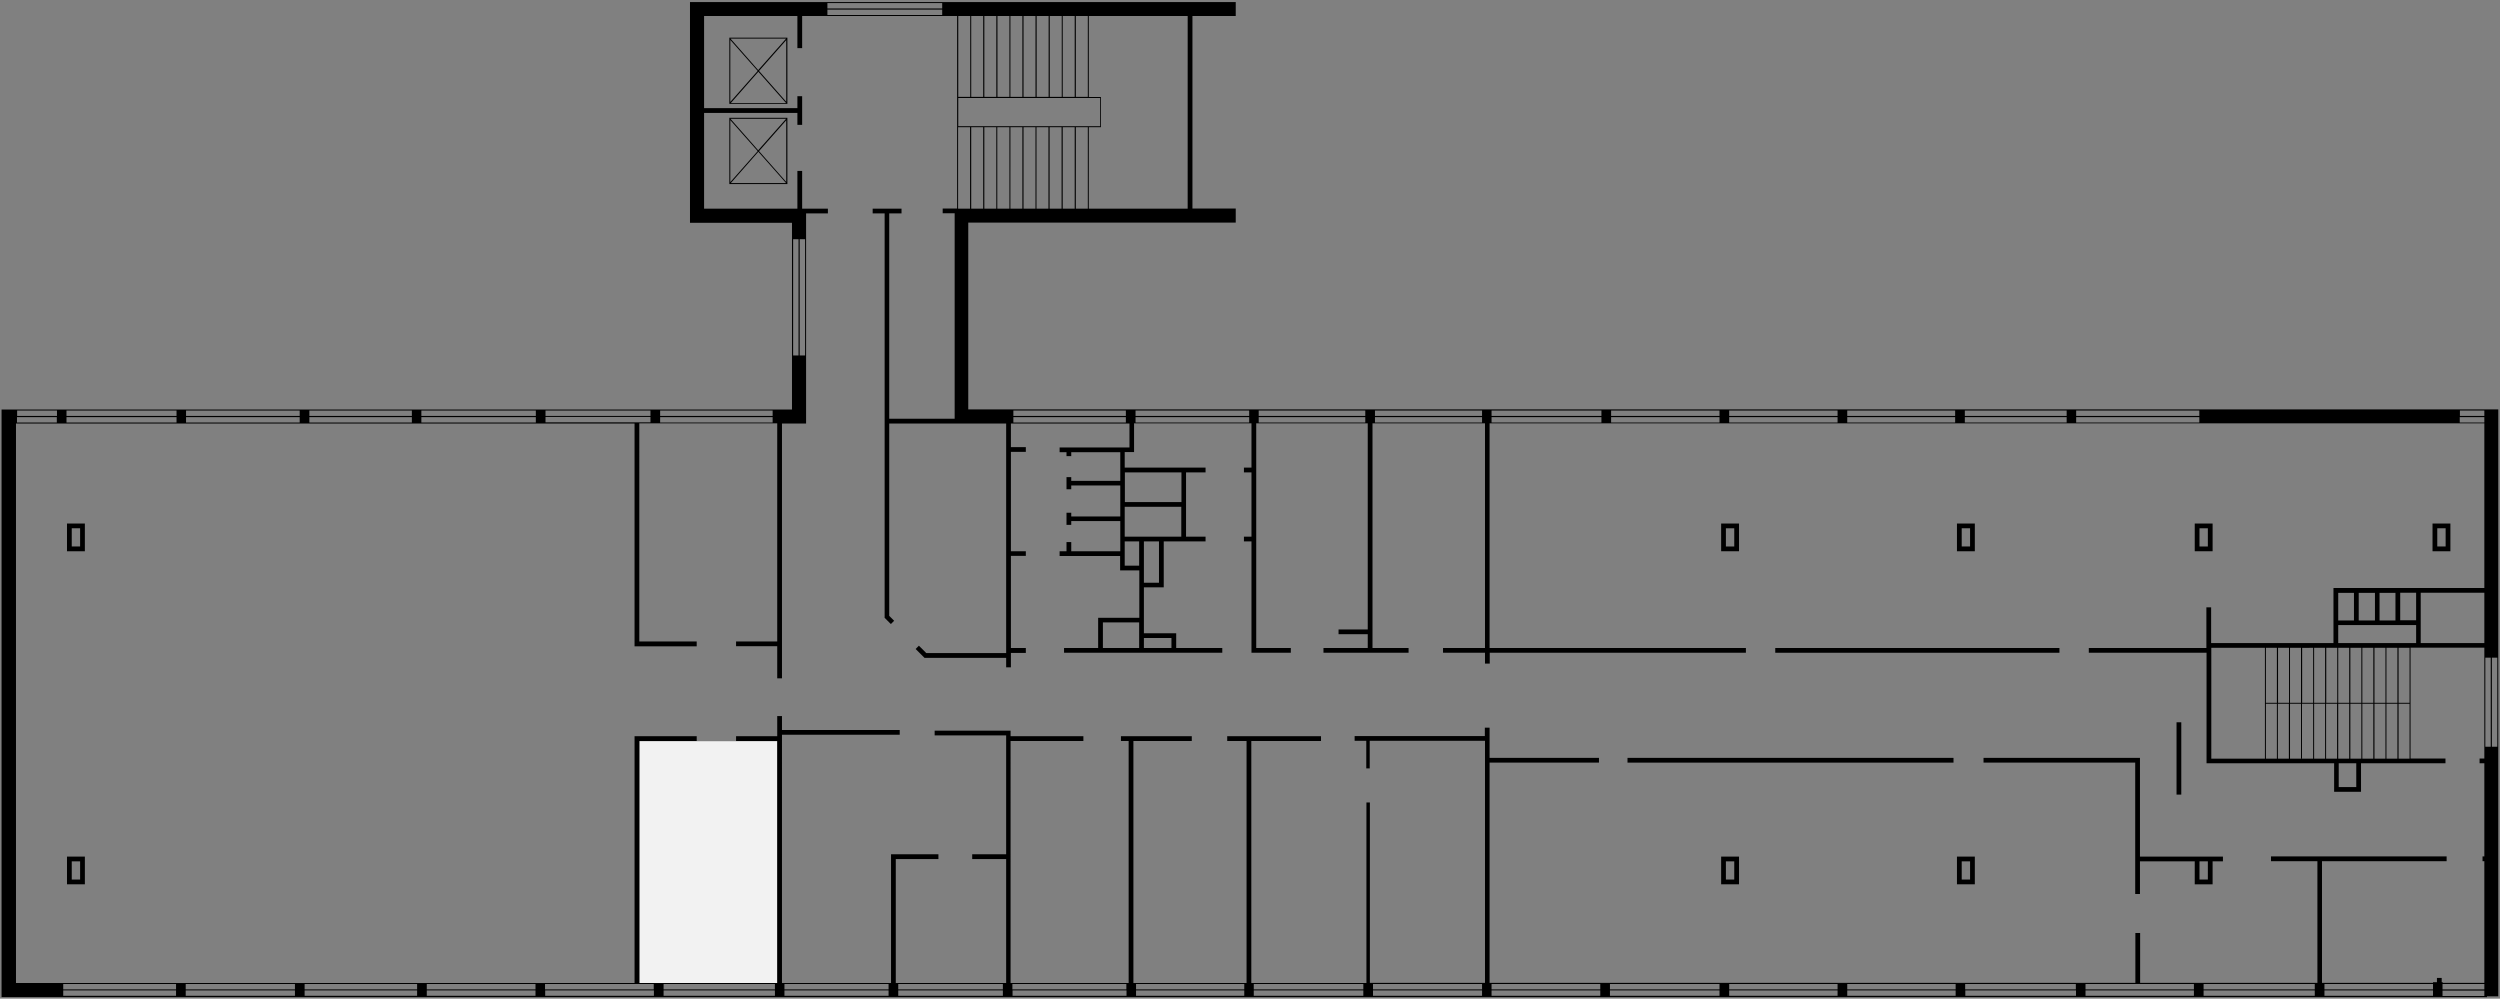
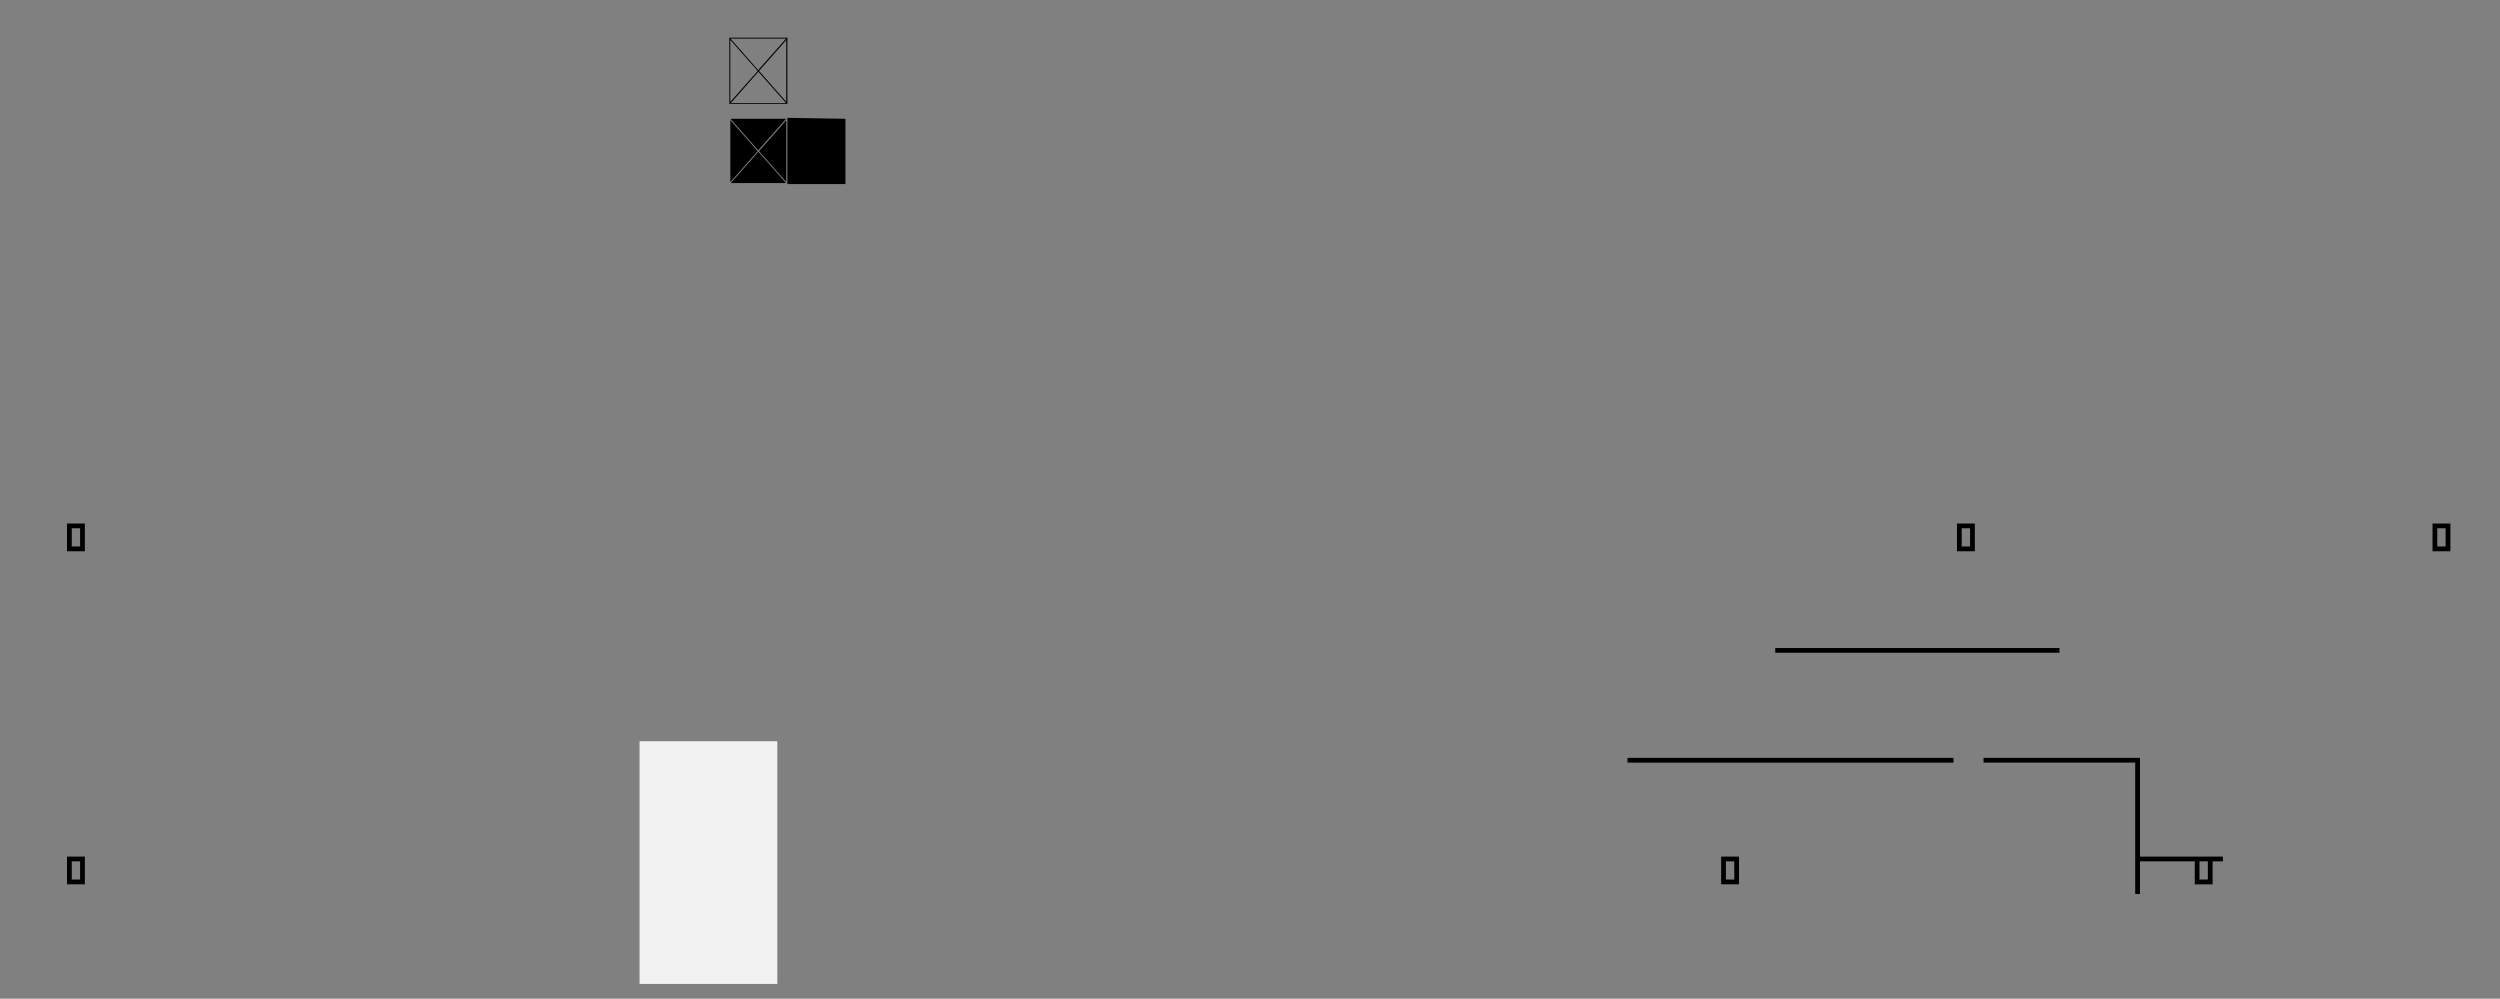
<svg xmlns="http://www.w3.org/2000/svg" xmlns:ns1="http://www.inkscape.org/namespaces/inkscape" xmlns:ns2="http://sodipodi.sourceforge.net/DTD/sodipodi-0.dtd" width="1524.5" height="609" viewBox="0 0 1524.5 609" version="1.1" id="svg1544" ns1:version="1.2.2 (732a01da63, 2022-12-09)" ns2:docname="Вокзальная_магистраль_16_(3_этаж).svg">
  <rect x="0" y="0" width="1524.5" height="609" fill="#808080" stroke="none" />
  <ns2:namedview id="namedview1546" pagecolor="#ffffff" bordercolor="#000000" borderopacity="0.25" ns1:showpageshadow="2" ns1:pageopacity="0.0" ns1:pagecheckerboard="0" ns1:deskcolor="#d1d1d1" ns1:document-units="px" showgrid="false" ns1:zoom="2.1089996" ns1:cx="420.10439" ns1:cy="516.59564" ns1:window-width="1920" ns1:window-height="1018" ns1:window-x="-8" ns1:window-y="-8" ns1:window-maximized="1" ns1:current-layer="layer1" />
  <defs id="defs1541" />
  <g ns1:label="Layer 1" ns1:groupmode="layer" id="layer1">
    <rect style="fill:#f2f2f2;stroke-width:1;stroke-dasharray:24, 1;paint-order:markers fill stroke" id="rect290" width="84" height="148" x="390" y="452" />
    <g id="g5" transform="rotate(90,761.15,762.15)">
      <title id="title2">background</title>
      <rect x="-1" y="-1" width="608.9" height="1524.3" id="canvas_background" fill="none" />
    </g>
    <g id="svg_1" transform="rotate(90,761.2,762.35)">
-       <path d="m 606.8,7 h -0.4 V 0.1 h -150.7 -1.5 -54.3 -1.6 -149.8 v 8.6 0 14.9 0 158.8 0 75.1 0 5.9 0 62.1 0 5.9 0 65.8 0 5.9 0 66.1 0 5.9 0 66.1 0 5.9 0 67 0 5.9 0 65.3 0 5.9 0 65 0 5.9 0 69.3 0 5.9 0 68.6 0 27.2 H 134.6 V 770 H 126 v 26.4 H 8.6 V 770 H 0.1 v 176.2 2.8 70 14 61.2 8.6 h 8.6 117.4 5 3.6 v -62.2 h 1.6 8.4 70.9 7.5 25.5 v 11.9 0 68.6 0 5.9 0 64 0 5.9 0 69.8 0 5.9 0 62.5 0 5.9 0 69.3 0 5.9 0 67.1 0 5.9 0 24.3 0 9.1 h 0.9 7.7 349.7 v -5.3 -3.2 -23.4 0 V 7 Z m -7.9,1126.7 v -8.8 h 3.3 v 66.3 h -3.3 v -54.6 0 z m 0,-948 h 3.3 v 66.1 h -3.3 z m 7.3,-151.6 h -3.3 V 8.6 h 3.3 z m -4,0 h -3.3 V 8.6 h 3.3 z m 0,5.8 v 66.2 h -3.3 V 39.9 Z m 0,72.1 v 67.8 h -3.3 V 112 Z m 0,145.7 v 67.5 h -3.3 v -67.5 z m 0,73.3 v 66.1 h -3.3 V 331 Z m 0,72 v 66.1 h -3.3 V 403 Z m 0,72 v 66.8 h -3.3 V 475 Z m 0,72.7 V 614 h -3.3 v -66.3 z m 0,72.1 v 66.5 h -3.3 v -66.5 z m 0,72.4 V 759 h -3.3 v -66.8 z m 0,72.6 v 66 h -3.3 v -66 z m 0,71.9 v 69.5 h -3.3 v -69.5 z m 0,75.3 v 63.8 h -3.3 V 912 Z m 0,69.7 v 63.5 h -3.3 v -63.5 z m 0,69.3 v 67.9 h -3.3 V 1051 Z m 0,146 v 66.3 h -3.3 V 1197 Z m 0,72.2 v 68.6 h -3.3 v -68.6 z m 0,74.5 v 66.6 h -3.3 v -66.6 z m 0,72.5 v 68.8 h -3.3 v -68.8 z m 0.6,0 h 3.3 v 68.8 h -3.3 z m 0,-5.9 v -66.6 h 3.3 v 66.6 z m 0,-72.5 v -68.6 h 3.3 v 68.6 z m 0,-74.5 V 1197 h 3.3 v 66.3 z m 0,-72.2 v -66.3 h 3.3 v 66.3 z m 0,-72.1 v -68 h 3.3 v 67.9 h -3.3 z m 0,-73.8 v -63.5 h 3.3 v 63.5 z m 0,-69.4 V 912 h 3.3 v 63.8 z m 0,-69.7 v -69.5 h 3.3 v 69.5 z m 0,-75.3 v -66 h 3.3 v 66 z m 0,-71.8 v -66.8 h 3.3 V 759 Z m 0,-72.7 v -66.5 h 3.3 v 66.5 z m 0,-72.3 v -66.3 h 3.3 V 614 Z m 0,-72.2 V 475 h 3.3 v 66.8 z m 0,-72.7 V 403 h 3.3 v 66.1 z m 0,-72 V 331 h 3.3 v 66.1 z m 0,-72 v -67.5 h 3.3 v 67.5 z m 0,-73.3 v -66.1 h 3.3 v 66.1 z m 0,-72 V 112 h 3.3 v 67.8 z m 0,-73.7 V 39.9 h 3.3 v 66.2 z M 454.2,8 H 399.9 V 4.7 h 54.3 z m 0,-7.3 V 4 H 399.9 V 0.7 Z m 10.1,86 h 14.5 v 10.7 h -14.5 z m -70.4,88.4 v -32.7 h 67.6 v 32.7 z M 360.4,62.8 h 16.8 v 9.7 h -16.8 z m 0,12.5 h 16.8 v 9.9 h -16.8 z m 16.7,-15.4 h -16.8 v -9.7 h 16.8 z m -16.7,28.2 h 16.8 v 9.6 H 360.4 Z M 380,50.2 h 11 v 47.5 h -11 z m 13.9,11.4 h 33.5 v 6.7 h -33.5 z m 67.6,80.2 H 428 v -6.7 h 33.5 z m -67.6,-14.1 h 33.5 v 6.7 h -33.5 z m 0,-0.6 v -6.7 h 33.5 v 6.7 z m 0,8 h 33.5 v 6.7 h -33.5 z m 67.6,-0.6 H 428 v -6.7 h 33.5 z m 0,-7.4 H 428 v -6.7 h 33.4 v -0.6 H 428 V 113 h 33.5 z m 0,-14.7 H 428 v -6.7 h 33.5 z m 0,-7.3 H 428 v -6.7 h 33.5 z m 0,-7.4 H 428 V 91 h 33.5 z m 0,-7.4 H 428 v -6.7 h 33.5 z m 0,-7.3 H 428 v -6.7 h 33.5 z m 0,-7.4 H 428 v -6.7 h 33.5 z m 0,-7.3 H 428 v -6.7 h 33.5 z m -67.6,0.6 h 33.5 v 6.7 h -33.5 z m 0,7.4 h 33.5 V 83 h -33.5 z m 0,7.3 h 33.5 v 6.7 h -33.5 z m 0,7.4 h 33.5 v 6.7 h -33.5 z m 0,7.3 h 33.5 v 6.7 h -33.5 z m 0,7.4 h 33.5 v 6.7 h -33.5 z m 0,7.3 h 33.5 v 6.7 H 393.9 Z M 461.5,60.9 H 428 v -6.7 h 33.5 z m -34.1,0 h -33.5 v -6.7 h 33.5 z M 391,47.4 H 360.3 V 8.6 H 391 Z M 256.5,257.5 h -3.3 v -75.1 h 3.3 z m 0,5.8 v 62.1 h -3.3 v -62.1 z m 0,68 v 65.8 h -3.3 v -65.8 z m 0,71.7 v 66.1 h -3.3 V 403 Z m 0,72 v 66.1 h -3.3 V 475 Z m 0,72 v 67 h -3.3 v -67 z m 0,72.8 v 65.3 h -3.3 v -65.3 z m 0,71.2 v 65 h -3.3 v -65 z m 0,70.8 v 69.3 h -3.3 v -69.3 z m 0,75.2 v 68.6 h -3.3 V 837 Z m 0,-813.4 h -3.3 v -15 h 3.3 z m -7.3,-15 h 3.3 v 14.9 h -3.3 z m 0,173.8 h 3.3 v 75.1 h -3.3 z m 0,80.9 h 3.3 v 62.1 h -3.3 z m 0,68 h 3.3 v 65.8 h -3.3 z m 0,71.7 h 3.3 v 66.1 h -3.3 z m 0,72 h 3.3 v 66.1 h -3.3 z m 0,72 h 3.3 v 67 h -3.3 z m 0,72.8 h 3.3 v 65.3 h -3.3 z m 0,71.2 h 3.3 v 65 h -3.3 z m 0,70.8 h 3.3 v 69.3 h -3.3 z m 0,75.2 h 3.3 v 68.6 h -3.3 z M 126.1,939.3 H 76.4 V 932 h 49.7 v 0.9 z M 4.7,1019 V 949 H 8 v 70 z M 8.6,868.2 h 49.3 v 7.3 H 8.6 Z m 0,7.9 h 49.3 v 7.3 H 8.6 Z m 0,8 h 49.3 v 7.3 H 8.6 Z m 0,8 h 49.3 v 7.3 H 8.6 Z m 0,8 h 49.3 v 7.3 H 8.6 Z m 0,7.9 h 49.3 v 7.3 H 8.6 Z m 0,8 h 49.3 v 7.3 H 8.6 Z m 0,8 h 49.3 v 7.3 H 8.6 Z M 57.9,867.5 H 8.6 v -7.3 H 57.9 Z M 8.6,931.9 h 49.3 v 7.3 H 8.6 Z m 50,-79.2 h 17.2 v 86.5 H 58.6 Z m 67.5,78.6 H 76.4 V 924 h 49.7 z m 0,-8 H 76.4 V 916 h 49.7 z m 0,-7.9 H 76.4 V 908 h 49.7 z m 0,-8 H 76.4 v -7.3 h 49.7 z m 0,-8 H 76.4 v -7.3 h 49.7 z m 0,-7.9 H 76.4 v -7.3 h 49.7 z m 0,-8 H 76.4 v -7.3 h 49.7 z m 0,-8 H 76.4 v -7.3 h 49.7 z m 0,-8 H 76.4 v -7.3 h 49.7 z m 0,-68.2 v 60.3 H 76.4 v -6.8 -0.6 H 75.8 58.6 58 v 0.6 6.8 H 8.6 V 799.3 Z M 0.7,949 H 4 v 70 H 0.7 Z m 144,83.6 h 70.9 v 3.3 h -70.9 z m 0,7.3 v -3.3 h 70.9 v 3.3 z m 111.8,156.9 v 69.8 h -3.3 v -69.8 z m -3.4,-5.9 v -64 h 3.3 v 64 z m 3.4,81.5 v 62.5 h -3.3 v -62.5 z m 0,68.4 v 69.3 h -3.3 v -69.3 z m 0,75.1 v 67.1 h -3.3 v -67.1 z m 0,73 v 24.3 h -3.3 v -24.3 z m 0,-436.5 v 68.6 h -3.3 v -68.6 z m -7.3,0 h 3.3 v 68.6 h -3.3 z m 0,74.5 h 3.3 v 64 h -3.3 z m 0,69.9 h 3.3 v 69.8 h -3.3 z m 0,75.6 h 3.3 v 62.5 h -3.3 z m 0,68.4 h 3.3 v 69.3 h -3.3 z m 0,75.1 h 3.3 v 67.1 h -3.3 z m 0,97.2 v -24.3 h 3.3 v 24.3 z m 7.9,0.6 v -377.1 h 133 2.9 v -2.9 -35 h -3 v 35 H 257 v -84.1 h 133 v 25.1 h 2.9 v -25.1 h 19.6 v -2.9 H 257.1 V 1032 h -1.7 -6.9 -25.5 -7.5 -70.9 -8.4 -1.6 -5.6 v -13.3 h -2.9 v 13.3 2.4 h -23 v 2.9 h 23 v 3.3 53.6 H 67.7 v -56.9 H 75 v -2.9 H 57.5 v 2.9 h 7.3 v 56.9 H 8.6 v -56.9 h 19.6 v -2.9 H 8.6 v -1.4 -14 -70 -2.8 -6.3 H 126 v 0.5 1 7.3 h 2.9 v -7.3 h 5.7 113.9 5.7 v 39.9 H 129 v -7.5 h -2.9 v 17.6 h 2.9 v -7.3 H 375.7 V 984 l 3.7,-3.7 -2,-2 -3,3 H 257.1 v -39.9 -1.3 -7.3 -22.8 h 140 v 48.7 l -4.5,4.5 2,2 5.4,-5.4 v 0 0 -49.8 h 5.8 v -2.9 H 397 V 898 h -3 v 9.1 H 337.8 V 898 H 335 v 9.1 H 274.4 V 898 h -2.9 v 9.1 h -14.4 v -72.3 h 14.6 v 42.6 h 2.9 v -4.2 h 2.4 v -2.9 h -2.4 v -29.9 h 17.5 v 29.9 h -2.3 v 2.9 h 7.4 v -2.9 h -2.3 v -29.9 h 18.9 v 29.9 h -2.3 v 2.9 h 7.4 v -2.9 h -2.3 V 840.4 H 335 v 29.9 h -5.6 v 2.9 h 5.6 v 4.2 h 2.9 v -36.9 h 5.9 2.9 v -2.9 -8.8 h 28.9 v 22.2 2.9 h 2.9 15.5 v 20.8 h 2.9 V 778.2 H 394 v 28.1 h -6.1 -2.9 v 2.9 16.8 h -28 v -9.2 -2.9 H 354.1 329 v -25.5 h -2.9 v 11.9 H 286.9 V 788.4 H 284 v 49.3 h -9.5 V 832 h -0.6 -2.3 -14.6 v -71.6 h 27 v 4.6 h 2.9 v -4.6 h 39.2 v 4.6 h 2.9 v -4.6 h 65 1.7 1.2 v -24 H 394 v 21.1 H 257 v -68 h 125.7 v 17.8 h 2.9 v -17.8 h 8.4 v 27 h 2.9 V 664.6 H 394 v 22 H 257 V 618 h 137 v 25.6 h 2.9 V 618 h 6.6 v -2.9 h -6.6 V 458.9 H 394 V 615.2 H 257 V 8.6 h 100.4 v 89.8 0 2.2 H 391 v 74.6 h -21.8 v 2.9 H 394 v 71.7 h 2.9 V 178 h 67.4 v -0.2 -2.7 -74.9 h 14.5 2.9 V 97.3 86.7 83.8 h -2.9 -14.5 V 32.3 h -2.9 v 21.3 h -67.6 v -45 h 4.4 1.6 54.3 1.5 5.8 v 2.9 h 2.9 V 8.6 h 56.8 V 9.7 H 524 V 8.6 h 74.2 V 34 h -0.4 v 0.6 h -2.6 v 2.9 h 2.6 v 2.4 h 0.4 v 66.2 0 1.5 H 524 v -76 h -2.9 v 107.1 h 2.9 v -28.3 h 74.2 v 1.5 0 67.8 0 5.9 0 32.9 h -30.4 v 2.9 h 30.4 v 30.4 0 5.9 0 67.5 0 5.9 0 66.1 0 5.9 0 66.1 0 5.9 0 66.8 0 5.9 0 66.2 0 1.2 H 463.9 V 548.5 H 461 v 66.7 h -18.4 v 2.9 h 5.1 v 79.4 h 2.9 v -7.1 h 16.8 v -2.1 H 450.6 V 618 h 147.6 v 1.8 0 66.5 0 1.9 h -110 v 2.1 h 110.1 v 1.9 0 66.8 0 1.5 H 450.7 V 718 h -2.9 v 57.2 h 2.9 v -11.8 h 147.6 v 1.5 0 66 0 1.5 H 450.7 v -35.6 h -2.9 V 840 h 2.9 v -4.7 h 147.6 v 1.5 0 69.5 0 1 H 450.7 v -44.4 h -2.9 v 44.4 h -0.5 -2.9 v 0 46.3 h 2.9 V 910 h 72.5 v 20.7 h 2.9 V 910 h 75.6 v 2 0 63.8 0 1.5 h -75.6 v -26 h -2.9 v 26 2.9 h 2.9 75.6 v 1.5 0 63.5 0 1.5 H 446.9 V 974.9 H 444 v 71.8 h -8.5 v 2.9 h 12.3 v 25.1 h 2.9 v -25.1 h 147.6 v 1.5 0 67.9 0 5.9 0 8.8 H 450.7 v -35 h -2.9 v 35 2.9 h 2.9 147.6 v 54.6 0 5.9 0 66.3 0 5.9 0 68.6 0 5.9 0 66.6 0 5.9 0 68.8 0 28.7 H 257.1 Z M 286.9,803.1 H 305 v 34.5 h -18.1 z m 42.1,13.7 h 25.2 V 826 H 329 Z m 0,12.1 h 14.8 v 8.8 H 329 Z m -2.9,8.8 h -18.2 v -34.5 h 18.2 z M 394,826 h -6.1 v -16.8 h 6.1 z m 0,2.9 V 851 h -15.6 v -22.1 z" id="svg_2" />
-       <rect x="439.3" y="193.4" width="44.1" height="2.9" id="svg_3" />
      <rect x="394" y="267.7" width="2.9" height="173.3" id="svg_4" />
      <rect x="461" y="332.3" width="2.9" height="198.8" id="svg_5" />
      <path d="m 21.8,1043.4 v 0.6 34.2 0.6 h 0.6 39.2 0.6 v -0.6 -34.2 -0.6 H 61.6 22.4 Z m 20.3,18.1 18.9,16.7 H 23.2 Z m -19.7,16.6 v -33.9 l 19.2,17 z m 20.2,-17 19.1,-16.9 v 33.7 z m -0.5,-0.4 -18.8,-16.6 h 37.6 z" id="svg_6" />
-       <path d="m 70.7,1043.4 v 0.6 34.2 0.6 h 0.6 39.2 0.6 v -0.6 -34.2 -0.6 h -0.6 -39.2 z m 20.3,18.1 18.9,16.7 H 72.1 Z m -19.7,16.6 v -33.9 l 19.2,17 z m 20.1,-17 19.1,-16.9 v 33.7 z m -0.4,-0.4 -18.8,-16.6 h 37.6 z" id="svg_7" />
+       <path d="m 70.7,1043.4 h 0.6 39.2 0.6 v -0.6 -34.2 -0.6 h -0.6 -39.2 z m 20.3,18.1 18.9,16.7 H 72.1 Z m -19.7,16.6 v -33.9 l 19.2,17 z m 20.1,-17 19.1,-16.9 v 33.7 z m -0.4,-0.4 -18.8,-16.6 h 37.6 z" id="svg_7" />
      <path d="m 321,1471.8 h -2.9 v 0 2.9 0 5.1 0 2.9 0 h 2.9 11.1 2.9 v -2.9 -5.1 -2.9 h -2.9 z m 11.1,8 H 321 v -5.1 h 11.1 z" id="svg_8" />
      <path d="m 524.1,1471.8 h -2.9 v 0 2.9 0 5.1 0 2.9 0 h 2.9 11.1 2.9 v -2.9 -5.1 -2.9 h -2.9 z m 11.1,8 h -11.1 v -5.1 h 11.1 z" id="svg_9" />
-       <path d="M 332.1,463.1 H 321 v 0 h -2.9 v 0 0 2.9 0 5.1 0 2.9 0 h 2.9 11.1 2.9 v -2.9 -5.1 -2.9 0 z m 0,8 H 321 V 466 h 11.1 z" id="svg_10" />
      <path d="m 535.2,463.1 h -11.1 v 0 h -2.9 v 0 0 2.9 0 5.1 0 2.9 0 h 2.9 11.1 2.9 v -2.9 -5.1 -2.9 0 z m 0,8 H 524.1 V 466 h 11.1 z" id="svg_11" />
      <path d="m 321,319.3 h -2.9 v 0 2.9 0 5.1 0 2.9 0 h 2.9 11.1 2.9 v -2.9 -5.1 -2.9 h -2.9 z m 11.1,8 H 321 v -5.1 h 11.1 z" id="svg_12" />
-       <path d="m 524.1,319.3 h -2.9 v 0 2.9 0 5.1 0 2.9 0 h 2.9 11.1 2.9 v -2.9 -5.1 -2.9 h -2.9 z m 11.1,8 h -11.1 v -5.1 h 11.1 z" id="svg_13" />
-       <path d="m 321,174.3 h -2.9 v 0 2.9 0 5.1 0 2.9 0 h 2.9 11.1 2.9 v -2.9 -5.1 -2.9 h -2.9 z m 11.1,8 H 321 v -5.1 h 11.1 z" id="svg_14" />
      <path d="M 521.2,218.6 H 463.9 461 v 2.9 92.5 h 2.9 V 221.5 H 544 v -2.9 h -19.9 v -33.4 h 11.1 2.9 v -2.9 -5.1 -2.9 h -2.9 -11.1 V 168 h -2.9 v 6.2 0 2.9 0 5.1 0 2.9 0 z m 2.9,-41.4 h 11.1 v 5.1 h -11.1 z" id="svg_15" />
      <path d="m 321,29.3 h -2.9 v 0 2.9 0 5.1 0 2.9 0 h 2.9 11.1 2.9 v -2.9 -5.1 -2.9 h -2.9 z m 11.1,8 H 321 v -5.1 h 11.1 z" id="svg_16" />
    </g>
  </g>
</svg>